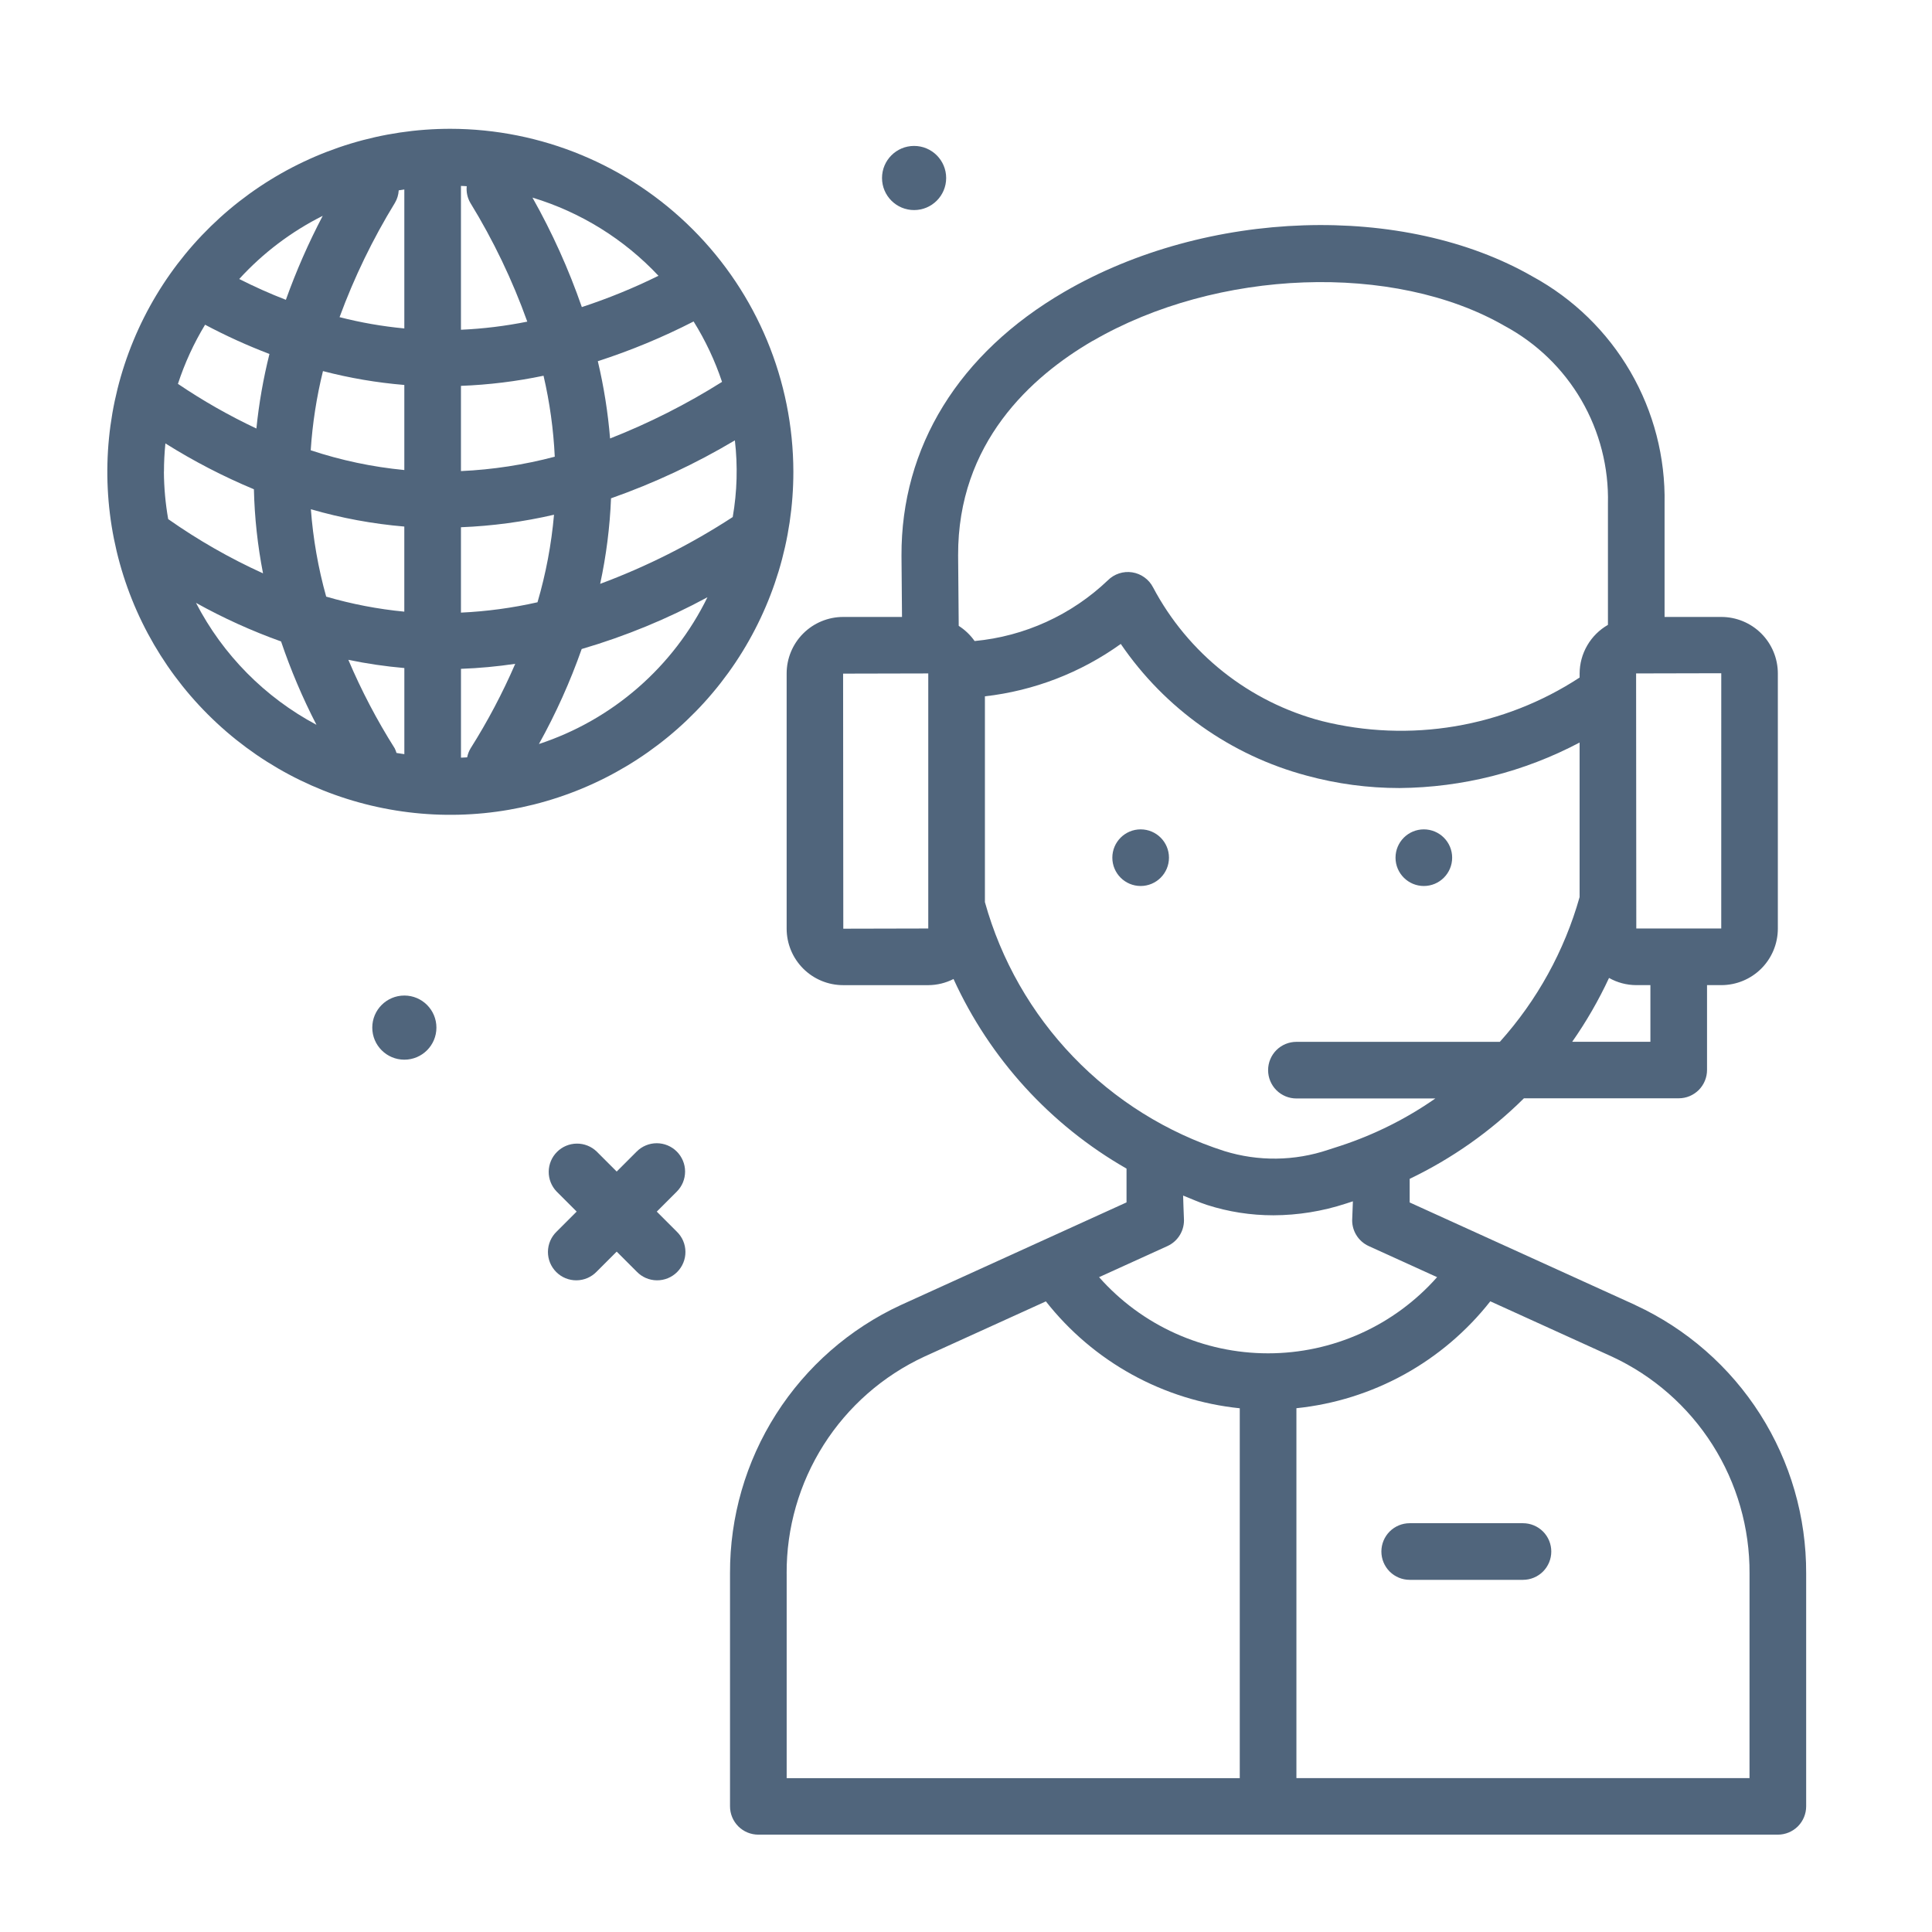
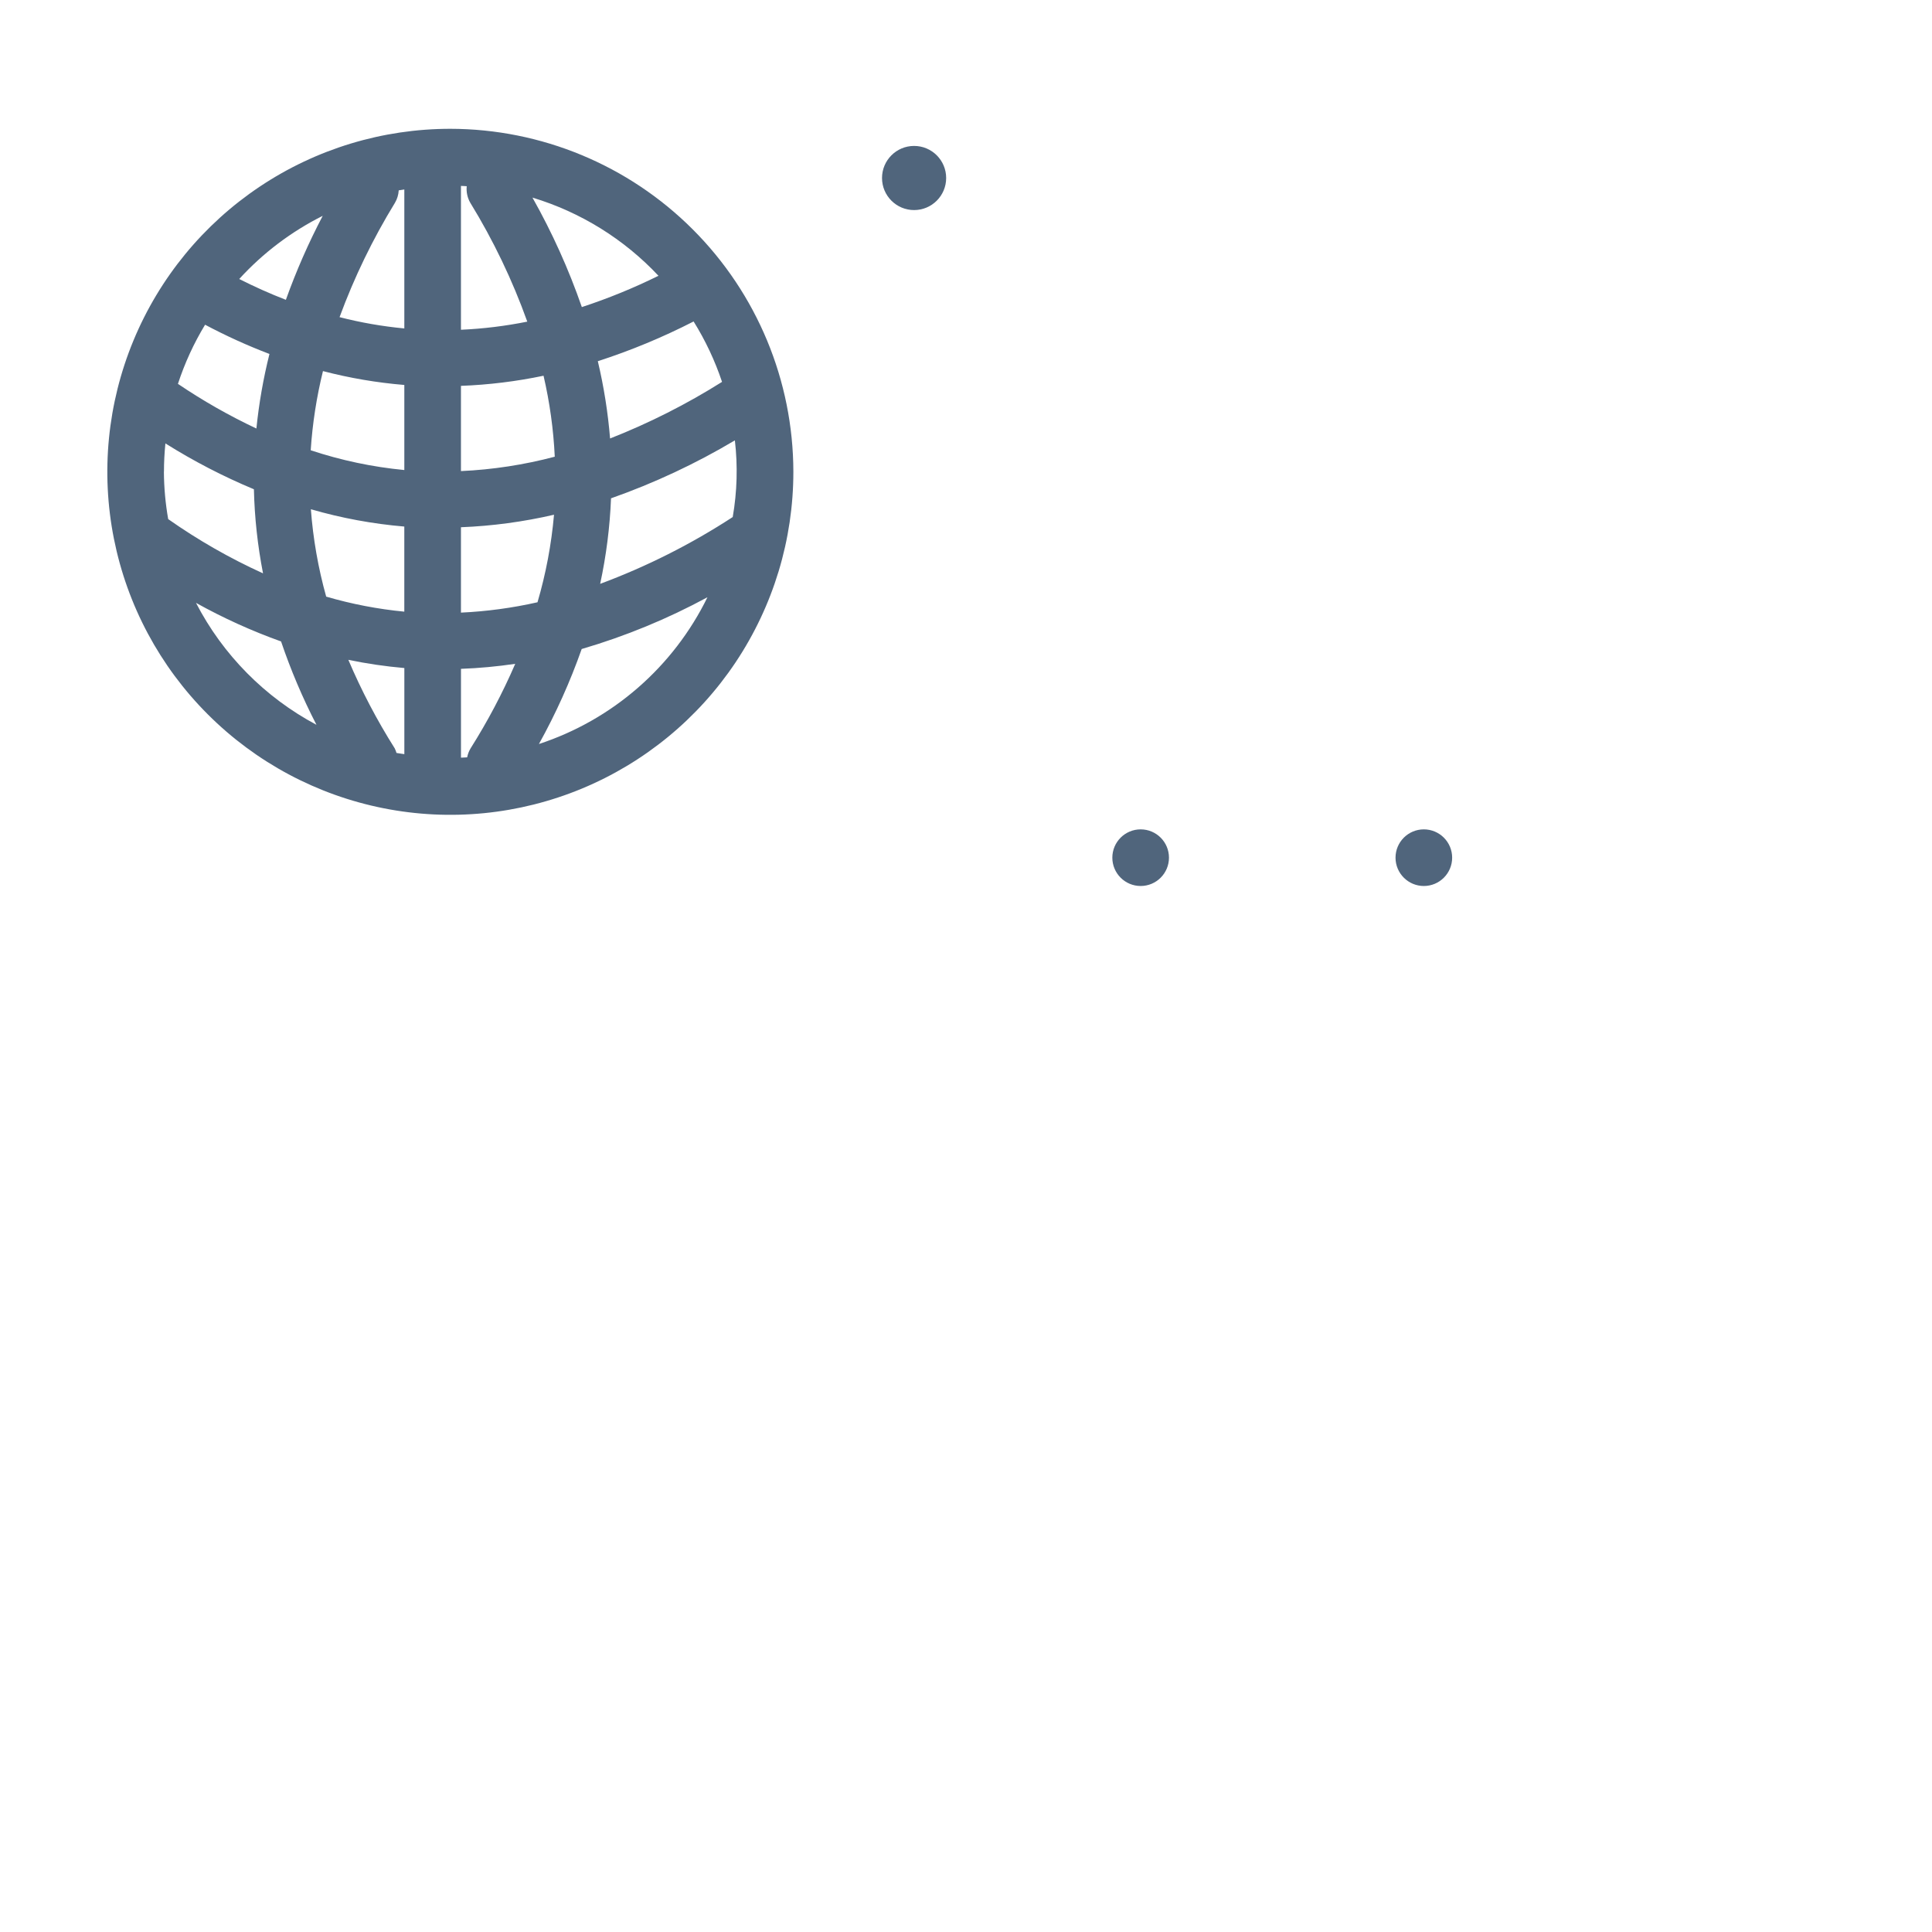
<svg xmlns="http://www.w3.org/2000/svg" width="90" height="90" viewBox="0 0 90 90" fill="none">
  <path d="M20.979 6C17.819 6 14.729 6.937 12.101 8.693C9.473 10.449 7.425 12.945 6.216 15.865C5.007 18.785 4.69 21.998 5.307 25.098C5.924 28.198 7.446 31.045 9.682 33.279C11.917 35.514 14.764 37.035 17.864 37.651C20.964 38.268 24.177 37.95 27.097 36.74C30.016 35.531 32.512 33.482 34.267 30.854C36.022 28.225 36.959 25.136 36.958 21.975C36.951 17.739 35.266 13.679 32.27 10.685C29.275 7.69 25.215 6.006 20.979 6ZM21.762 35.28C21.662 35.286 21.57 35.291 21.474 35.295V31.157C22.32 31.126 23.164 31.048 24.002 30.923C23.411 32.288 22.715 33.606 21.92 34.864C21.843 34.993 21.79 35.134 21.762 35.281V35.28ZM18.389 34.863C17.558 33.548 16.835 32.169 16.227 30.737C17.088 30.916 17.959 31.044 18.836 31.12V35.131C18.714 35.111 18.591 35.098 18.47 35.075C18.449 35.002 18.422 34.932 18.389 34.864V34.863ZM7.638 21.975C7.638 21.53 7.662 21.09 7.705 20.656C9.018 21.48 10.397 22.195 11.828 22.792C11.858 24.107 12.001 25.418 12.253 26.709C10.705 26.006 9.226 25.16 7.835 24.182C7.707 23.453 7.64 22.716 7.635 21.976L7.638 21.975ZM9.552 15.126C10.523 15.642 11.525 16.098 12.552 16.489C12.266 17.631 12.063 18.791 11.944 19.962C10.674 19.364 9.452 18.669 8.289 17.882C8.604 16.918 9.028 15.993 9.554 15.126H9.552ZM18.574 8.867C18.66 8.851 18.748 8.841 18.835 8.827V15.3C17.817 15.204 16.808 15.028 15.818 14.774C16.501 12.917 17.366 11.132 18.4 9.445C18.503 9.269 18.563 9.071 18.574 8.867ZM21.908 9.446C22.981 11.195 23.871 13.051 24.563 14.983C23.544 15.188 22.511 15.315 21.473 15.361V8.661C21.563 8.661 21.653 8.67 21.742 8.675C21.715 8.943 21.773 9.213 21.908 9.446ZM33.635 17.79C31.983 18.829 30.237 19.712 28.42 20.426C28.32 19.213 28.13 18.01 27.849 16.826C29.384 16.33 30.876 15.711 32.311 14.975C32.861 15.858 33.306 16.804 33.636 17.791L33.635 17.79ZM25.843 21.275C24.414 21.653 22.949 21.878 21.473 21.945V17.975C22.766 17.926 24.053 17.768 25.32 17.503C25.608 18.742 25.783 20.005 25.843 21.275ZM18.835 17.937V21.896C17.351 21.754 15.889 21.445 14.474 20.975C14.556 19.731 14.747 18.497 15.045 17.287C16.287 17.611 17.555 17.827 18.835 17.933V17.937ZM14.48 23.722C15.901 24.134 17.36 24.404 18.834 24.529V28.493C17.602 28.375 16.383 28.14 15.195 27.793C14.823 26.462 14.584 25.097 14.481 23.718L14.48 23.722ZM21.473 28.542V24.561C22.933 24.503 24.384 24.308 25.808 23.978C25.687 25.359 25.429 26.725 25.039 28.056C23.867 28.321 22.674 28.482 21.474 28.538L21.473 28.542ZM28.463 23.214C30.471 22.507 32.404 21.603 34.233 20.514C34.372 21.703 34.338 22.906 34.133 24.086C32.196 25.349 30.125 26.392 27.958 27.198C28.241 25.885 28.411 24.551 28.464 23.209L28.463 23.214ZM30.674 12.847C29.52 13.417 28.327 13.904 27.104 14.305C26.492 12.54 25.722 10.833 24.804 9.205C27.047 9.883 29.071 11.139 30.674 12.847ZM15.034 10.054C14.371 11.317 13.798 12.624 13.317 13.967C12.577 13.68 11.852 13.356 11.144 12.997C12.249 11.786 13.568 10.789 15.034 10.054ZM9.134 28.086C10.402 28.792 11.726 29.392 13.093 29.881C13.545 31.215 14.096 32.513 14.742 33.764C12.339 32.484 10.382 30.504 9.131 28.086H9.134ZM25.105 34.66C25.892 33.243 26.559 31.763 27.097 30.234C29.13 29.639 31.094 28.831 32.956 27.822C32.17 29.428 31.07 30.861 29.721 32.035C28.373 33.21 26.802 34.102 25.103 34.66H25.105Z" fill="#50657C" />
-   <path d="M31.526 53.642C31.279 53.395 30.943 53.256 30.593 53.256C30.244 53.256 29.908 53.395 29.661 53.642L28.728 54.575L27.795 53.642C27.546 53.403 27.213 53.27 26.868 53.274C26.522 53.277 26.192 53.416 25.948 53.66C25.703 53.904 25.565 54.234 25.561 54.58C25.558 54.925 25.69 55.258 25.93 55.507L26.863 56.44L25.93 57.373C25.803 57.495 25.703 57.64 25.633 57.801C25.564 57.962 25.527 58.136 25.525 58.311C25.524 58.486 25.557 58.66 25.623 58.822C25.69 58.985 25.788 59.132 25.912 59.256C26.036 59.38 26.183 59.478 26.346 59.545C26.508 59.611 26.682 59.644 26.857 59.642C27.032 59.641 27.206 59.604 27.367 59.535C27.528 59.465 27.673 59.364 27.795 59.238L28.728 58.305L29.661 59.238C29.782 59.364 29.928 59.465 30.089 59.535C30.25 59.604 30.423 59.641 30.599 59.642C30.774 59.644 30.948 59.611 31.11 59.545C31.273 59.478 31.42 59.38 31.544 59.256C31.668 59.132 31.766 58.985 31.832 58.822C31.899 58.66 31.932 58.486 31.93 58.311C31.929 58.136 31.892 57.962 31.823 57.801C31.753 57.64 31.652 57.495 31.526 57.373L30.595 56.442L31.528 55.509C31.651 55.386 31.748 55.241 31.814 55.081C31.88 54.92 31.914 54.749 31.914 54.575C31.914 54.402 31.88 54.23 31.813 54.07C31.746 53.91 31.649 53.764 31.526 53.642Z" fill="#50657C" />
-   <path d="M18.836 49.364C19.661 49.364 20.33 48.695 20.33 47.87C20.33 47.045 19.661 46.376 18.836 46.376C18.011 46.376 17.342 47.045 17.342 47.87C17.342 48.695 18.011 49.364 18.836 49.364Z" fill="#50657C" />
  <path d="M42.582 9.786C43.407 9.786 44.076 9.117 44.076 8.292C44.076 7.467 43.407 6.798 42.582 6.798C41.757 6.798 41.088 7.467 41.088 8.292C41.088 9.117 41.757 9.786 42.582 9.786Z" fill="#50657C" />
  <path d="M66.328 41.273C67.056 41.273 67.647 40.682 67.647 39.954C67.647 39.225 67.056 38.635 66.328 38.635C65.6 38.635 65.009 39.225 65.009 39.954C65.009 40.682 65.6 41.273 66.328 41.273Z" fill="#50657C" />
  <path d="M53.136 41.273C53.864 41.273 54.455 40.682 54.455 39.954C54.455 39.225 53.864 38.635 53.136 38.635C52.408 38.635 51.817 39.225 51.817 39.954C51.817 40.682 52.408 41.273 53.136 41.273Z" fill="#50657C" />
-   <path d="M76.183 60.795L65.668 56.015V54.915C67.639 53.971 69.439 52.703 70.991 51.163H78.201C78.374 51.163 78.546 51.129 78.706 51.063C78.866 50.996 79.011 50.899 79.134 50.777C79.256 50.654 79.353 50.509 79.419 50.349C79.486 50.189 79.52 50.017 79.52 49.844V45.891H80.189C80.886 45.89 81.555 45.613 82.048 45.12C82.541 44.627 82.818 43.958 82.819 43.261V31.37C82.818 30.673 82.541 30.004 82.048 29.511C81.555 29.018 80.886 28.741 80.189 28.74H77.542V23.462C77.584 21.306 77.033 19.18 75.95 17.315C74.868 15.45 73.294 13.918 71.401 12.885C65.401 9.433 56.226 9.732 49.581 13.595C44.667 16.451 41.974 20.817 41.995 25.889L42.019 28.74H39.275C38.578 28.741 37.909 29.018 37.416 29.511C36.923 30.004 36.645 30.673 36.645 31.37V43.262C36.645 43.959 36.923 44.628 37.416 45.121C37.909 45.614 38.578 45.892 39.275 45.892H43.251C43.657 45.889 44.057 45.791 44.419 45.606C46.115 49.321 48.934 52.41 52.478 54.438V56.012L41.962 60.795C39.578 61.898 37.562 63.663 36.151 65.879C34.741 68.094 33.997 70.669 34.007 73.295V84.146C34.007 84.496 34.146 84.831 34.393 85.079C34.641 85.326 34.976 85.465 35.326 85.465H82.819C83.169 85.465 83.504 85.326 83.752 85.079C83.999 84.831 84.138 84.496 84.138 84.146V73.298C84.148 70.672 83.404 68.097 81.994 65.881C80.583 63.666 78.567 61.901 76.183 60.798V60.795ZM76.882 48.53H73.239C73.897 47.591 74.471 46.596 74.955 45.556C75.339 45.773 75.772 45.888 76.213 45.891H76.882V48.529V48.53ZM80.182 43.253H78.225C78.217 43.253 78.211 43.253 78.203 43.253C78.195 43.253 78.188 43.253 78.181 43.253H76.225L76.216 31.371L80.183 31.362L80.182 43.253ZM50.907 15.879C56.693 12.517 64.939 12.213 70.085 15.179C71.577 15.98 72.817 17.178 73.668 18.642C74.518 20.106 74.946 21.777 74.904 23.469V29.109C74.504 29.338 74.172 29.668 73.941 30.065C73.709 30.463 73.586 30.915 73.585 31.375V31.562C71.83 32.711 69.856 33.483 67.788 33.832C65.719 34.18 63.601 34.097 61.567 33.587C59.898 33.149 58.339 32.37 56.987 31.299C55.636 30.227 54.521 28.887 53.714 27.362C53.619 27.177 53.481 27.017 53.312 26.896C53.144 26.774 52.949 26.694 52.743 26.662C52.538 26.63 52.327 26.647 52.13 26.712C51.932 26.777 51.753 26.888 51.606 27.035C49.914 28.648 47.728 29.644 45.401 29.862C45.203 29.581 44.951 29.34 44.661 29.155L44.633 25.875C44.611 20.635 48.033 17.545 50.906 15.875L50.907 15.879ZM43.242 43.253L39.284 43.262L39.275 31.38L43.242 31.371V43.253ZM43.251 44.572V43.253V44.572ZM45.881 42.021V32.438C48.164 32.178 50.343 31.338 52.21 29.997C54.269 33.015 57.344 35.192 60.874 36.133C62.284 36.517 63.739 36.711 65.2 36.71C68.124 36.684 70.999 35.957 73.584 34.59V41.79C72.877 44.292 71.606 46.599 69.868 48.533H60.392C60.042 48.533 59.707 48.672 59.459 48.919C59.212 49.167 59.073 49.502 59.073 49.852C59.073 50.202 59.212 50.537 59.459 50.785C59.707 51.032 60.042 51.171 60.392 51.171H66.864C65.512 52.114 64.03 52.855 62.464 53.371L61.877 53.561C60.309 54.09 58.615 54.111 57.035 53.621C54.36 52.763 51.941 51.253 49.994 49.228C48.047 47.204 46.633 44.727 45.88 42.021H45.881ZM54.381 58.048C54.627 57.937 54.833 57.752 54.971 57.519C55.108 57.287 55.171 57.018 55.151 56.748C55.144 56.668 55.114 55.694 55.114 55.694C55.486 55.839 55.844 56.007 56.227 56.131C57.227 56.452 58.27 56.614 59.32 56.613C60.465 56.609 61.602 56.426 62.69 56.07L63.023 55.962C63.023 55.962 62.999 56.667 62.993 56.748C62.972 57.018 63.035 57.287 63.173 57.519C63.311 57.752 63.517 57.937 63.763 58.048L66.945 59.495C65.959 60.61 64.747 61.504 63.39 62.115C62.032 62.727 60.561 63.043 59.072 63.043C57.583 63.043 56.111 62.727 54.754 62.115C53.397 61.504 52.185 60.61 51.199 59.495L54.381 58.048ZM36.645 73.299C36.634 71.179 37.232 69.1 38.368 67.309C39.504 65.519 41.131 64.092 43.054 63.199L48.721 60.623C49.816 62.016 51.179 63.175 52.731 64.031C54.283 64.886 55.99 65.421 57.753 65.603V82.833H36.646V73.301L36.645 73.299ZM81.499 82.832H60.392V65.6C62.154 65.418 63.862 64.883 65.414 64.028C66.965 63.172 68.329 62.013 69.424 60.62L75.092 63.197C77.015 64.09 78.641 65.517 79.777 67.307C80.913 69.098 81.511 71.177 81.5 73.297L81.499 82.832Z" fill="#50657C" />
-   <path d="M70.946 70.957H65.669C65.319 70.957 64.984 71.096 64.736 71.343C64.489 71.591 64.35 71.926 64.35 72.276C64.35 72.626 64.489 72.961 64.736 73.209C64.984 73.456 65.319 73.595 65.669 73.595H70.946C71.296 73.595 71.631 73.456 71.879 73.209C72.126 72.961 72.265 72.626 72.265 72.276C72.265 71.926 72.126 71.591 71.879 71.343C71.631 71.096 71.296 70.957 70.946 70.957Z" fill="#50657C" />
</svg>